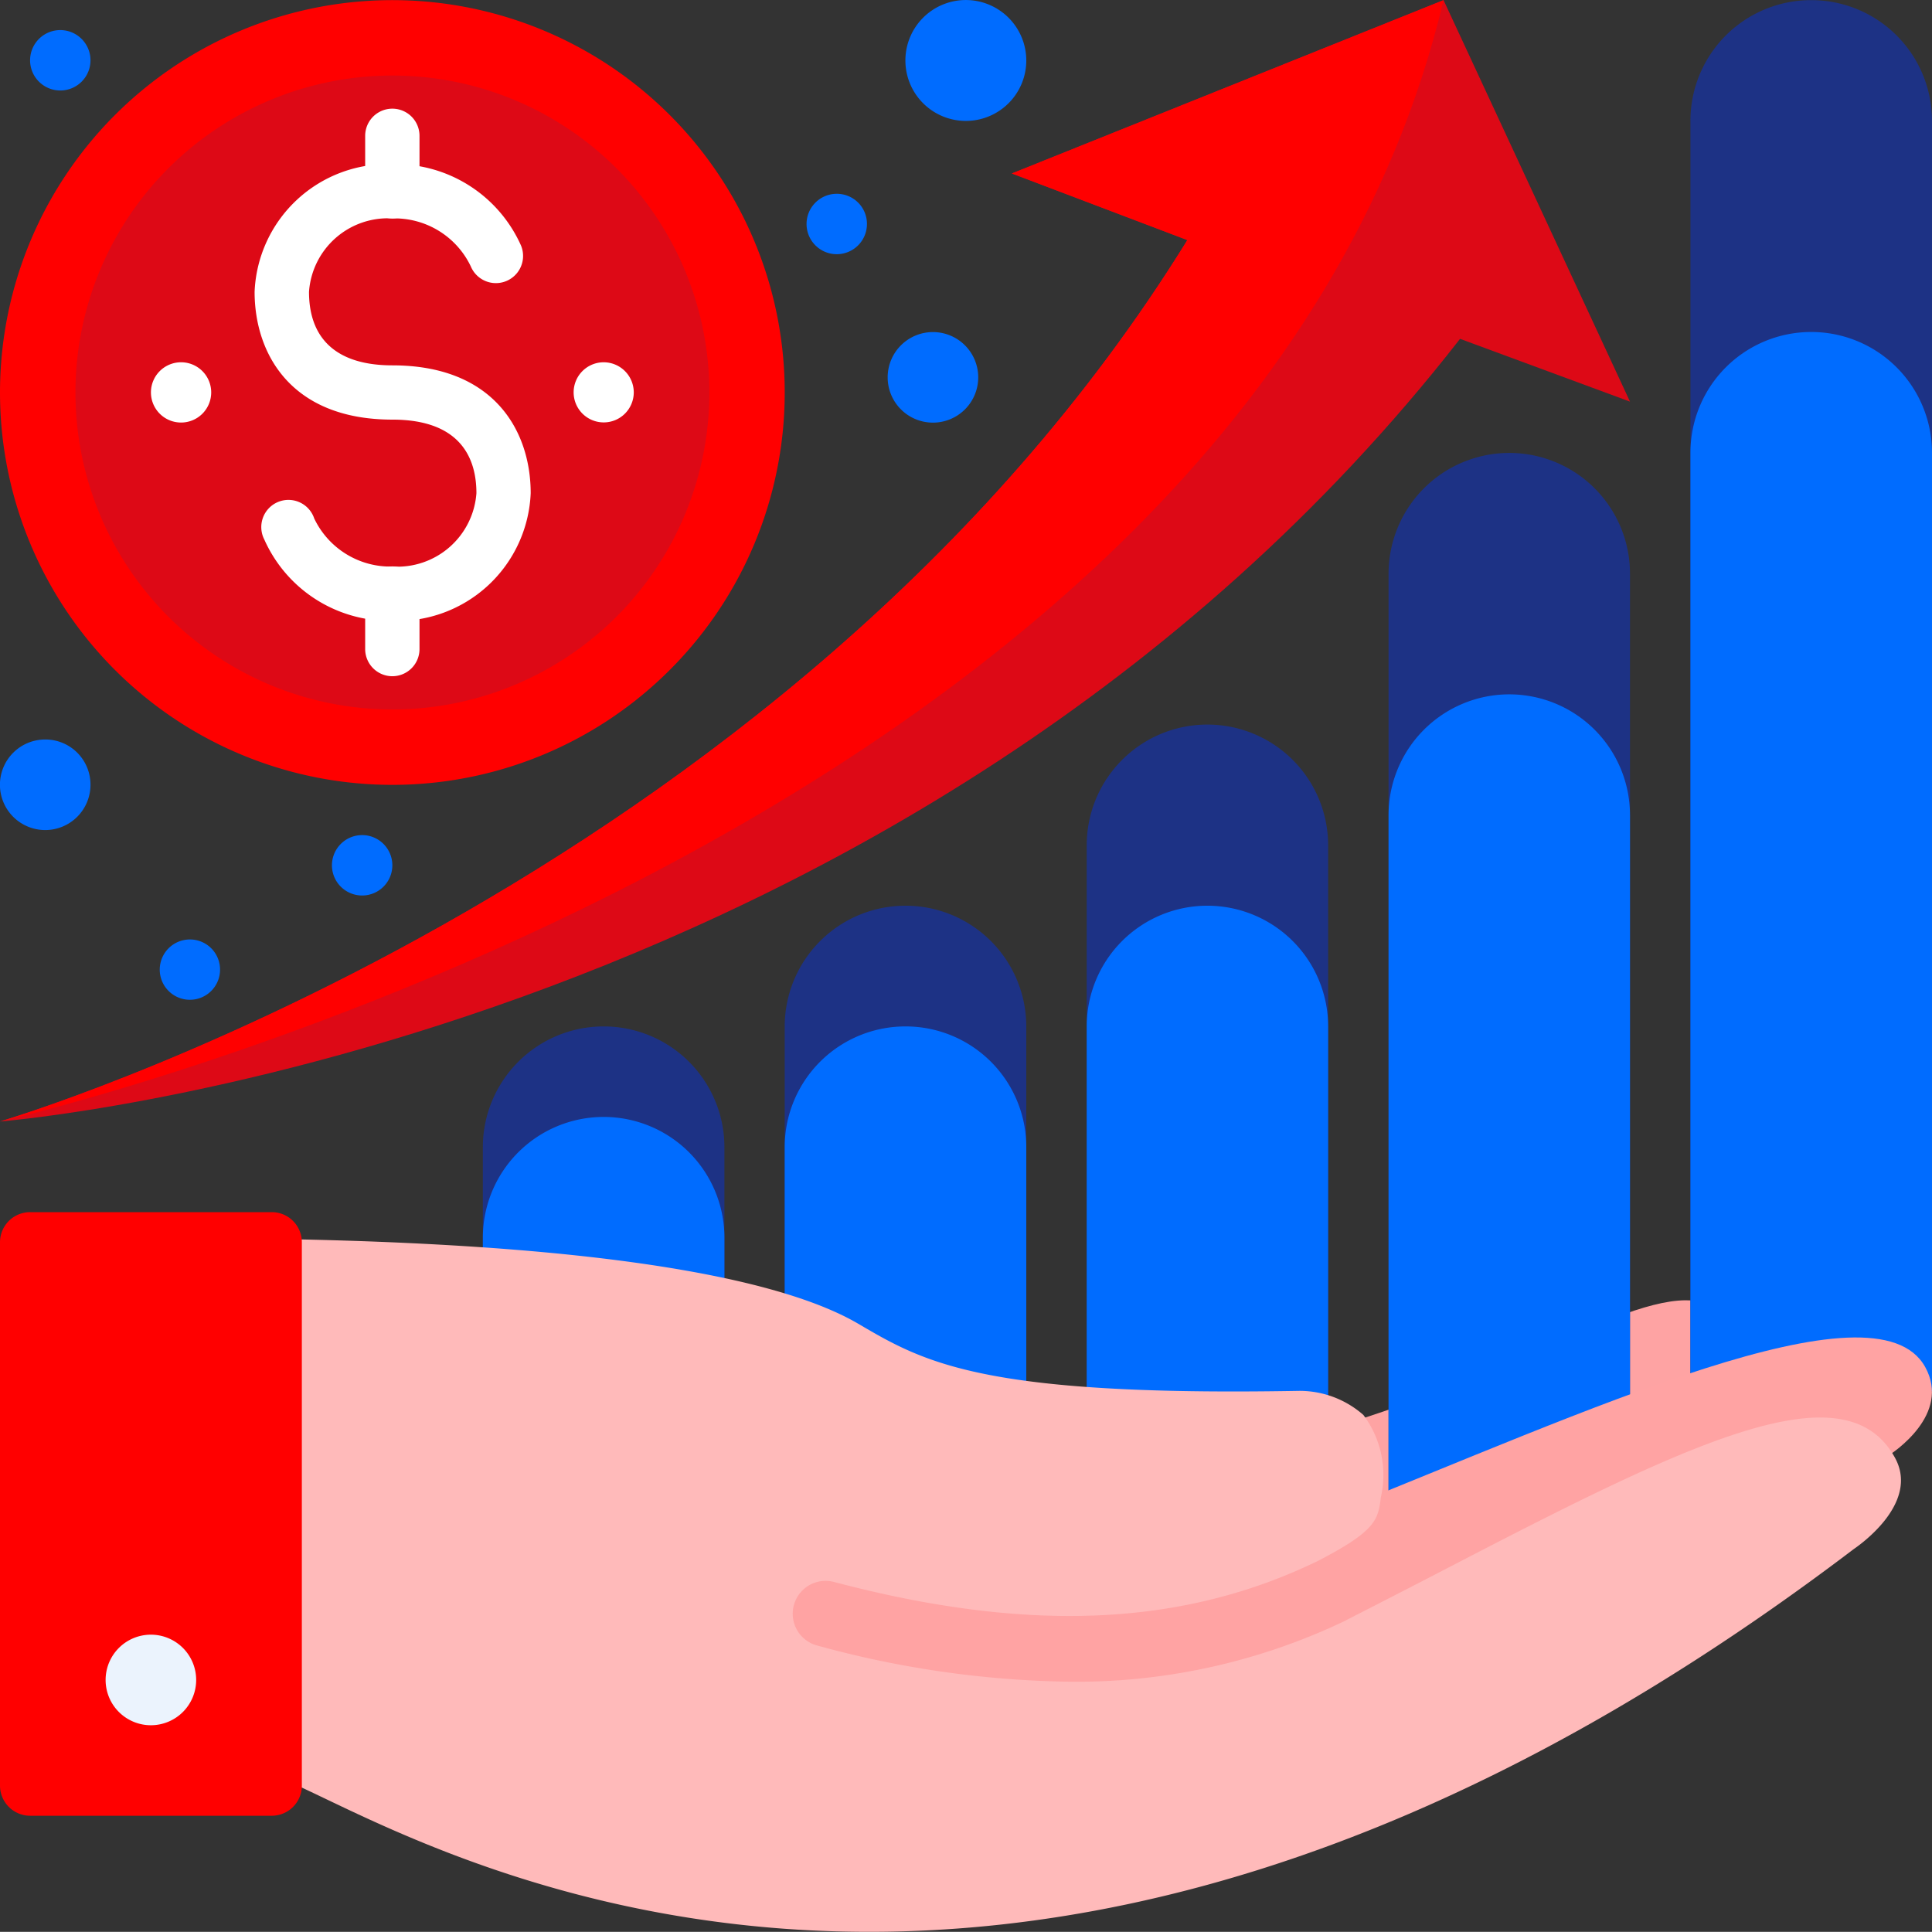
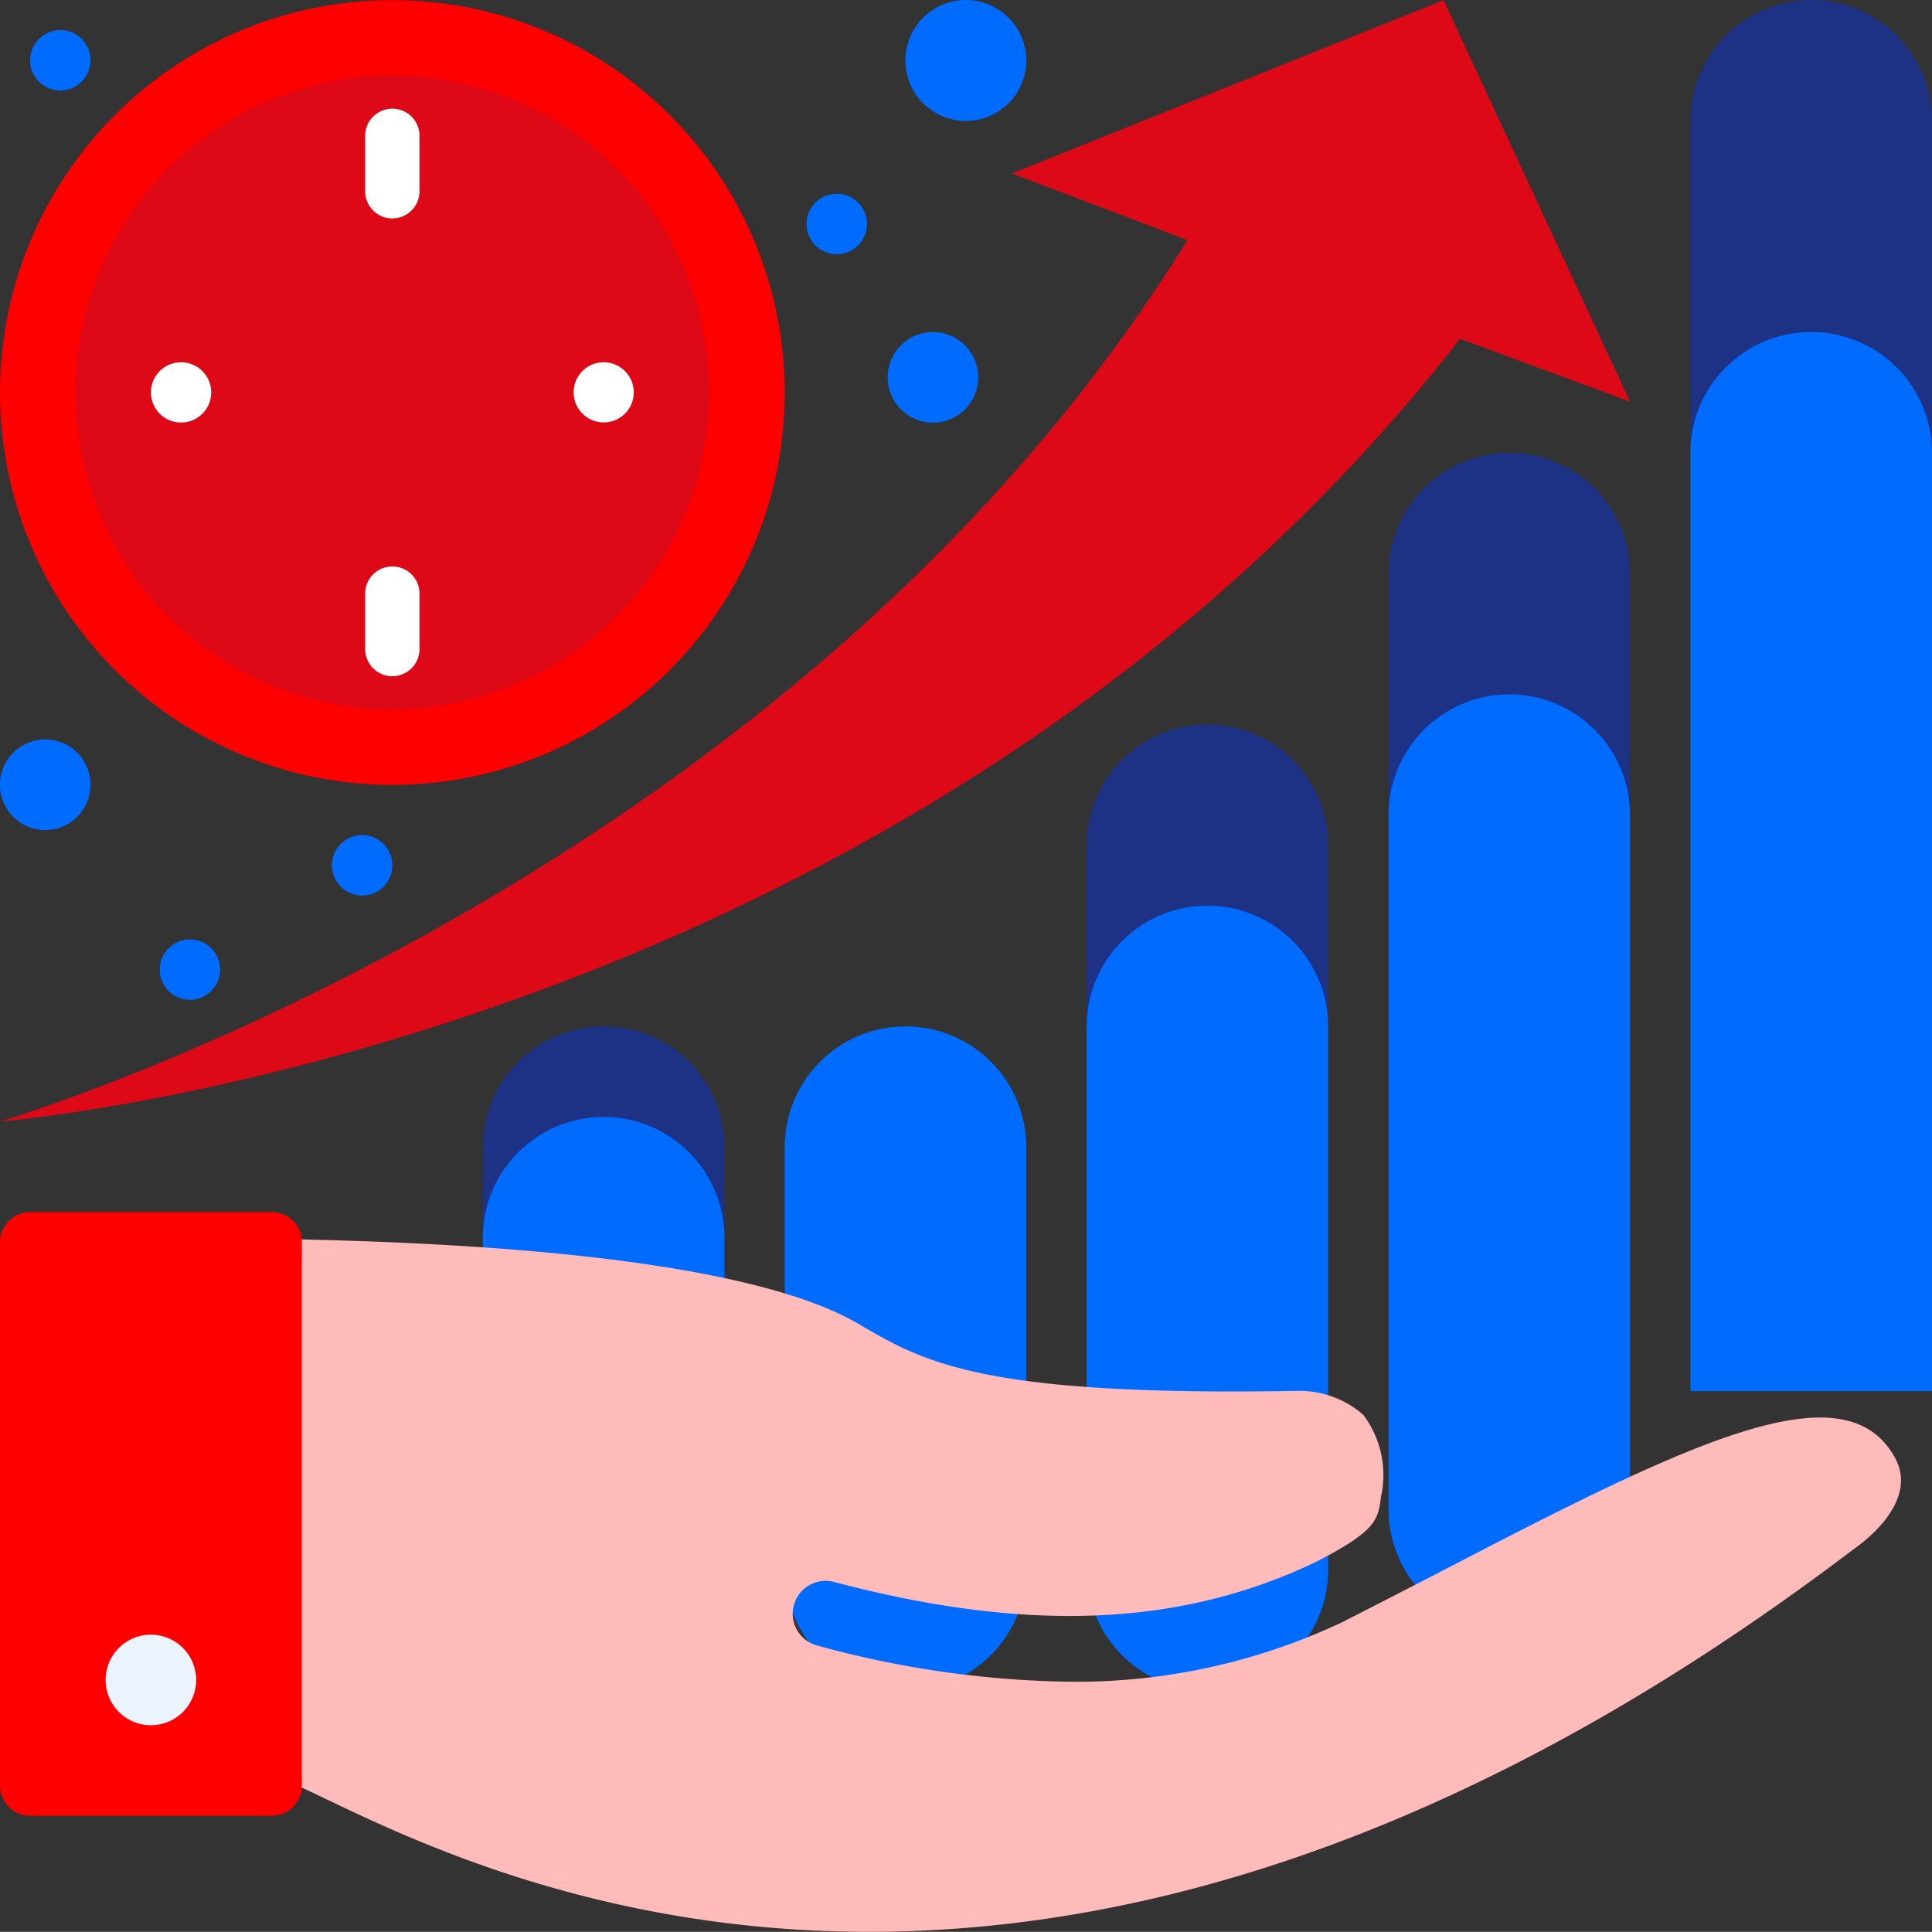
<svg xmlns="http://www.w3.org/2000/svg" width="85.338" height="85.331" viewBox="0 0 85.338 85.331">
  <rect x="0" y="0" width="85.338" height="85.331" fill="#333333" stroke="none" />
  <g id="Group_96349" data-name="Group 96349" transform="translate(-1379.948 -567.136)">
-     <path id="Path_440554" data-name="Path 440554" d="M1458.1,629.8l-8.789,4.1-14.33,6.582-26.211-1.333,3.8-6.831,22.891-1.289c9.023-1.861,15.566-6.431,18.926-6.458C1457.48,624.558,1458.718,627.253,1458.1,629.8Z" fill="#fea3a3" />
    <path id="Path_440555" data-name="Path 440555" d="M1451.946,584.876l-8.235-17.734-19.069,7.656,7.753,2.943c-17.786,28.776-52.447,38.932-52.447,38.932s40-3.157,64.492-34.57Z" fill="#dd0916" />
-     <path id="Path_440556" data-name="Path 440556" d="M1443.711,567.142l-19.069,7.656,7.753,2.943c-17.786,28.776-52.447,38.932-52.447,38.932S1434.876,604.3,1443.711,567.142Z" fill="red" />
    <path id="Path_440557" data-name="Path 440557" d="M1459.948,567.142h0a5.33,5.33,0,0,0-5.332,5.332v56.113h10.67V572.474A5.331,5.331,0,0,0,1459.948,567.142Z" fill="#1d3285" />
    <path id="Path_440558" data-name="Path 440558" d="M1459.948,581.8h0a5.334,5.334,0,0,0-5.332,5.332v41.451h10.67V587.136A5.335,5.335,0,0,0,1459.948,581.8Z" fill="#006cff" />
    <path id="Path_440559" data-name="Path 440559" d="M1446.614,587.142h0a5.335,5.335,0,0,0-5.332,5.332V633.8a5.335,5.335,0,0,0,5.332,5.332h0a5.334,5.334,0,0,0,5.332-5.332V592.474A5.334,5.334,0,0,0,1446.614,587.142Z" fill="#1d3285" />
    <path id="Path_440560" data-name="Path 440560" d="M1446.614,597.806h0a5.335,5.335,0,0,0-5.332,5.332V633.8a5.337,5.337,0,0,0,5.332,5.339h0a5.336,5.336,0,0,0,5.332-5.339V603.138A5.334,5.334,0,0,0,1446.614,597.806Z" fill="#006cff" />
    <path id="Path_440561" data-name="Path 440561" d="M1433.281,599.141h0a5.331,5.331,0,0,0-5.332,5.332v32a5.331,5.331,0,0,0,5.332,5.332h0a5.335,5.335,0,0,0,5.332-5.332v-32A5.334,5.334,0,0,0,1433.281,599.141Z" fill="#1d3285" />
    <path id="Path_440562" data-name="Path 440562" d="M1433.281,607.142h0a5.33,5.33,0,0,0-5.332,5.332v24a5.332,5.332,0,0,0,5.332,5.338h0a5.336,5.336,0,0,0,5.332-5.338v-24A5.334,5.334,0,0,0,1433.281,607.142Z" fill="#006cff" />
-     <path id="Path_440563" data-name="Path 440563" d="M1419.948,607.142h0a5.336,5.336,0,0,0-5.339,5.332v24a5.337,5.337,0,0,0,5.339,5.332h0a5.335,5.335,0,0,0,5.332-5.332v-24A5.334,5.334,0,0,0,1419.948,607.142Z" fill="#1d3285" />
    <path id="Path_440564" data-name="Path 440564" d="M1419.948,612.474h0a5.332,5.332,0,0,0-5.339,5.332v18.666a5.337,5.337,0,0,0,5.339,5.332h0a5.335,5.335,0,0,0,5.332-5.332V617.806A5.33,5.33,0,0,0,1419.948,612.474Z" fill="#006cff" />
    <path id="Path_440565" data-name="Path 440565" d="M1406.614,612.474h0a5.336,5.336,0,0,0-5.338,5.332v18.666a5.336,5.336,0,0,0,5.338,5.332h0a5.334,5.334,0,0,0,5.332-5.332V617.806A5.334,5.334,0,0,0,1406.614,612.474Z" fill="#1d3285" />
    <path id="Path_440566" data-name="Path 440566" d="M1406.614,616.472h0a5.336,5.336,0,0,0-5.338,5.338v14.662a5.337,5.337,0,0,0,5.338,5.338h0a5.335,5.335,0,0,0,5.332-5.338V621.81A5.334,5.334,0,0,0,1406.614,616.472Z" fill="#006cff" />
    <path id="Path_440567" data-name="Path 440567" d="M1379.948,584.473a17.331,17.331,0,1,1,17.33,17.331A17.332,17.332,0,0,1,1379.948,584.473Z" fill="red" />
    <path id="Path_440568" data-name="Path 440568" d="M1383.281,584.473a14,14,0,1,1,14,14A14,14,0,0,1,1383.281,584.473Z" fill="#dd0916" />
    <g id="Group_96980" data-name="Group 96980">
-       <path id="Path_440569" data-name="Path 440569" d="M1397.292,594.558a6.054,6.054,0,0,1-5.671-3.594,1.2,1.2,0,1,1,2.207-.925,3.728,3.728,0,0,0,3.464,2.122,3.5,3.5,0,0,0,3.7-3.242c0-1.484-.65-3.248-3.711-3.248-4.485,0-6.087-2.917-6.087-5.645a5.883,5.883,0,0,1,6.087-5.638,6.066,6.066,0,0,1,5.678,3.588,1.2,1.2,0,0,1-2.214.93,3.723,3.723,0,0,0-3.464-2.122,3.491,3.491,0,0,0-3.684,3.242c0,2.122,1.269,3.248,3.684,3.248,4.5,0,6.108,2.911,6.108,5.645A5.885,5.885,0,0,1,1397.292,594.558Z" fill="#fff" />
      <path id="Path_440570" data-name="Path 440570" d="M1397.278,576.784a1.2,1.2,0,0,1-1.2-1.2v-2.448a1.2,1.2,0,0,1,2.4,0v2.448A1.2,1.2,0,0,1,1397.278,576.784Z" fill="#fff" />
      <path id="Path_440571" data-name="Path 440571" d="M1397.278,597.005a1.2,1.2,0,0,1-1.2-1.2v-2.449a1.2,1.2,0,0,1,2.4,0v2.449A1.2,1.2,0,0,1,1397.278,597.005Z" fill="#fff" />
    </g>
    <path id="Path_440572" data-name="Path 440572" d="M1407.942,584.473a1.328,1.328,0,1,1-1.328-1.335A1.331,1.331,0,0,1,1407.942,584.473Z" fill="#fff" />
    <path id="Path_440573" data-name="Path 440573" d="M1389.277,584.473a1.331,1.331,0,1,1-1.328-1.335A1.331,1.331,0,0,1,1389.277,584.473Z" fill="#fff" />
-     <path id="Path_440574" data-name="Path 440574" d="M1438.659,634.023c-1.53.606-4.057-1.516-8.386-.976-.006,0-20.195-4.219-36.5-4.512-.026,0,0,13.2,0,13.2,5.072,1.96,31.107,19.265,69.388-10.168l.124-.085c.293-.182,2.859-1.869,1.7-3.965C1462.78,623.542,1449.993,629.505,1438.659,634.023Z" fill="#ffa3a3" />
    <path id="Path_440575" data-name="Path 440575" d="M1443.984,636.348q-2.2,1.141-4.544,2.337h-.006l-.02.019a27.516,27.516,0,0,1-12.207,2.715,44.107,44.107,0,0,1-11.191-1.607,1.452,1.452,0,0,1,.742-2.807c8.587,2.272,15.378,1.986,21.36-.9h0c2.644-1.36,2.7-1.855,2.826-2.844a4.418,4.418,0,0,0-.775-3.626,4.268,4.268,0,0,0-2.93-1.062c-13.912.241-16.458-1.25-19.387-2.969-2.657-1.555-9.109-3.444-25.417-3.737-.026,0,0,23.861,0,23.861,5.065,1.96,30.931,19.037,69.388-10.163.039-.032,2.982-1.96,1.822-4.049C1461.445,627.539,1454.739,630.762,1443.984,636.348Z" fill="#ffbaba" />
    <path id="Path_440576" data-name="Path 440576" d="M1391.953,620.677h-10.671a1.331,1.331,0,0,0-1.334,1.328v24a1.332,1.332,0,0,0,1.334,1.334h10.671a1.33,1.33,0,0,0,1.328-1.334v-24A1.329,1.329,0,0,0,1391.953,620.677Z" fill="red" />
    <path id="Path_440577" data-name="Path 440577" d="M1388.613,641.341a2,2,0,1,0-1.992,2A2,2,0,0,0,1388.613,641.341Z" fill="#ebf3fd" />
    <path id="Path_440578" data-name="Path 440578" d="M1423.157,583.809a2,2,0,1,1-2-2.005A2,2,0,0,1,1423.157,583.809Z" fill="#006cff" />
    <path id="Path_440579" data-name="Path 440579" d="M1383.945,601.8a2,2,0,1,1-1.992-2A1.993,1.993,0,0,1,1383.945,601.8Z" fill="#006cff" />
    <path id="Path_440580" data-name="Path 440580" d="M1397.278,605.358a1.334,1.334,0,1,1-1.328-1.335A1.334,1.334,0,0,1,1397.278,605.358Z" fill="#006cff" />
    <path id="Path_440581" data-name="Path 440581" d="M1389.668,609.974a1.332,1.332,0,1,1-1.328-1.341A1.33,1.33,0,0,1,1389.668,609.974Z" fill="#006cff" />
    <path id="Path_440582" data-name="Path 440582" d="M1383.945,569.8a1.334,1.334,0,1,1-1.328-1.335A1.335,1.335,0,0,1,1383.945,569.8Z" fill="#006cff" />
    <path id="Path_440583" data-name="Path 440583" d="M1418.242,577.031a1.334,1.334,0,1,1-1.335-1.335A1.33,1.33,0,0,1,1418.242,577.031Z" fill="#006cff" />
    <path id="Path_440584" data-name="Path 440584" d="M1425.28,569.8a2.67,2.67,0,1,1-2.67-2.663A2.673,2.673,0,0,1,1425.28,569.8Z" fill="#006cff" />
  </g>
</svg>